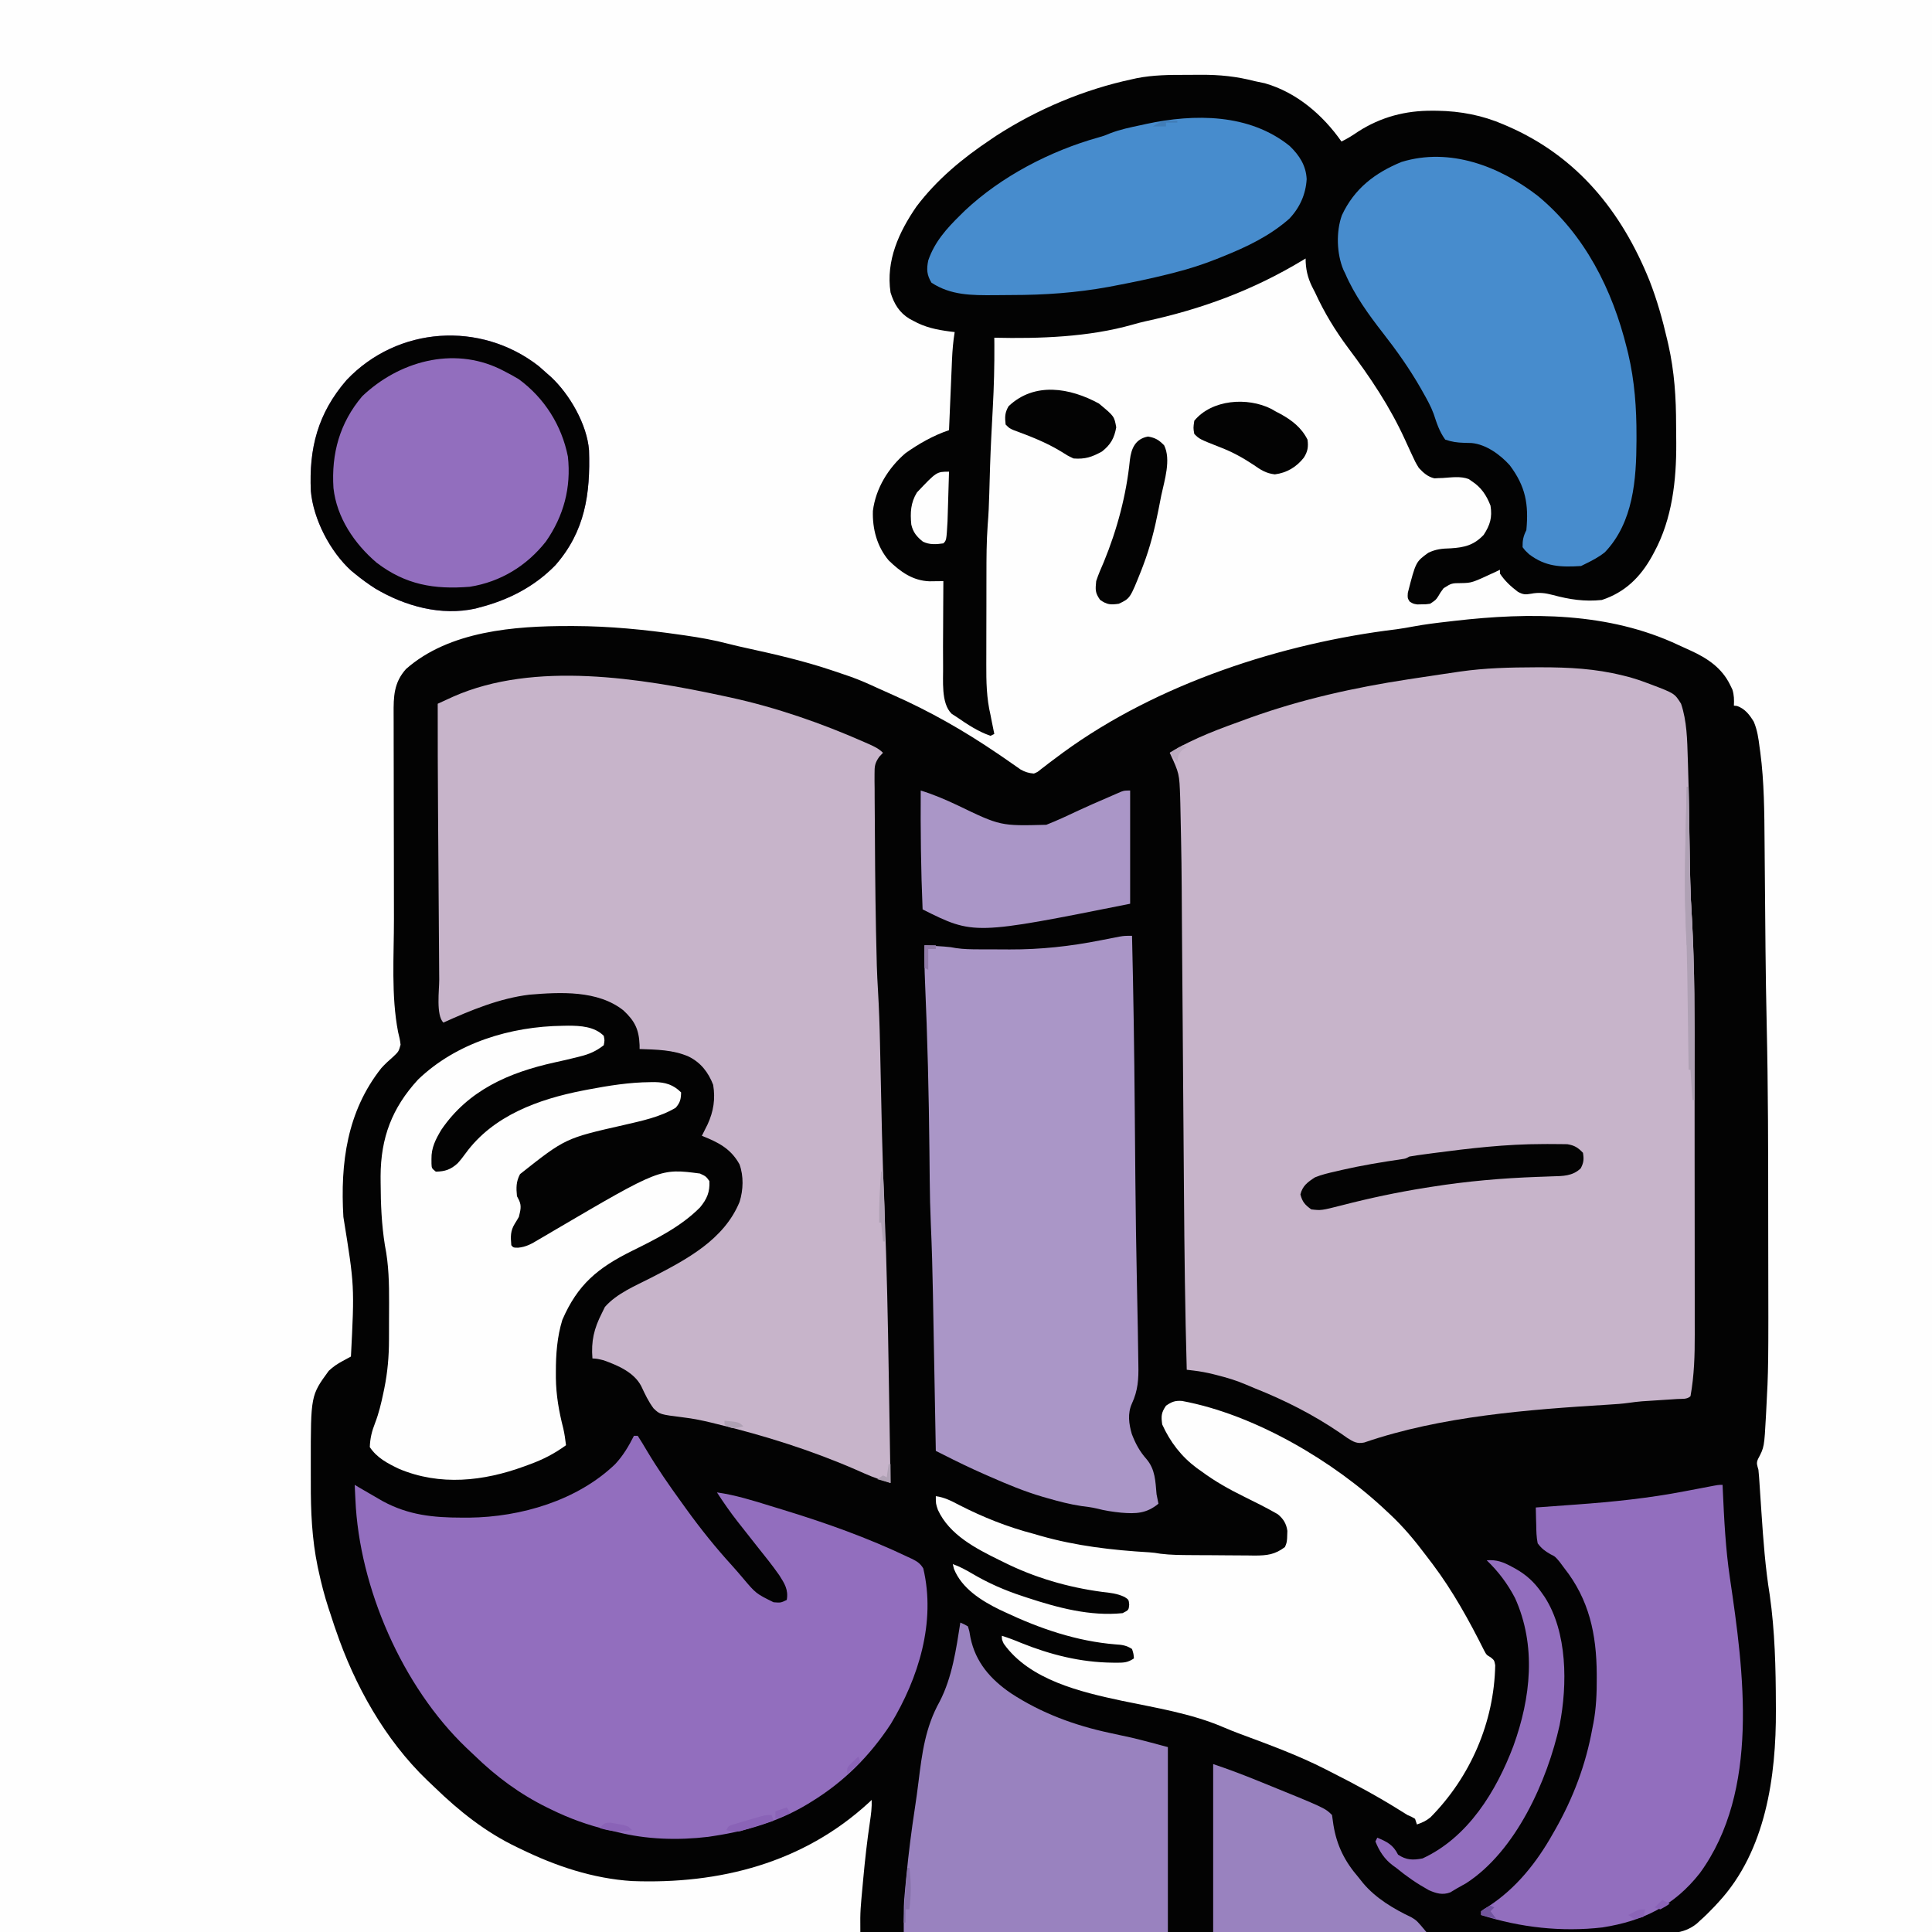
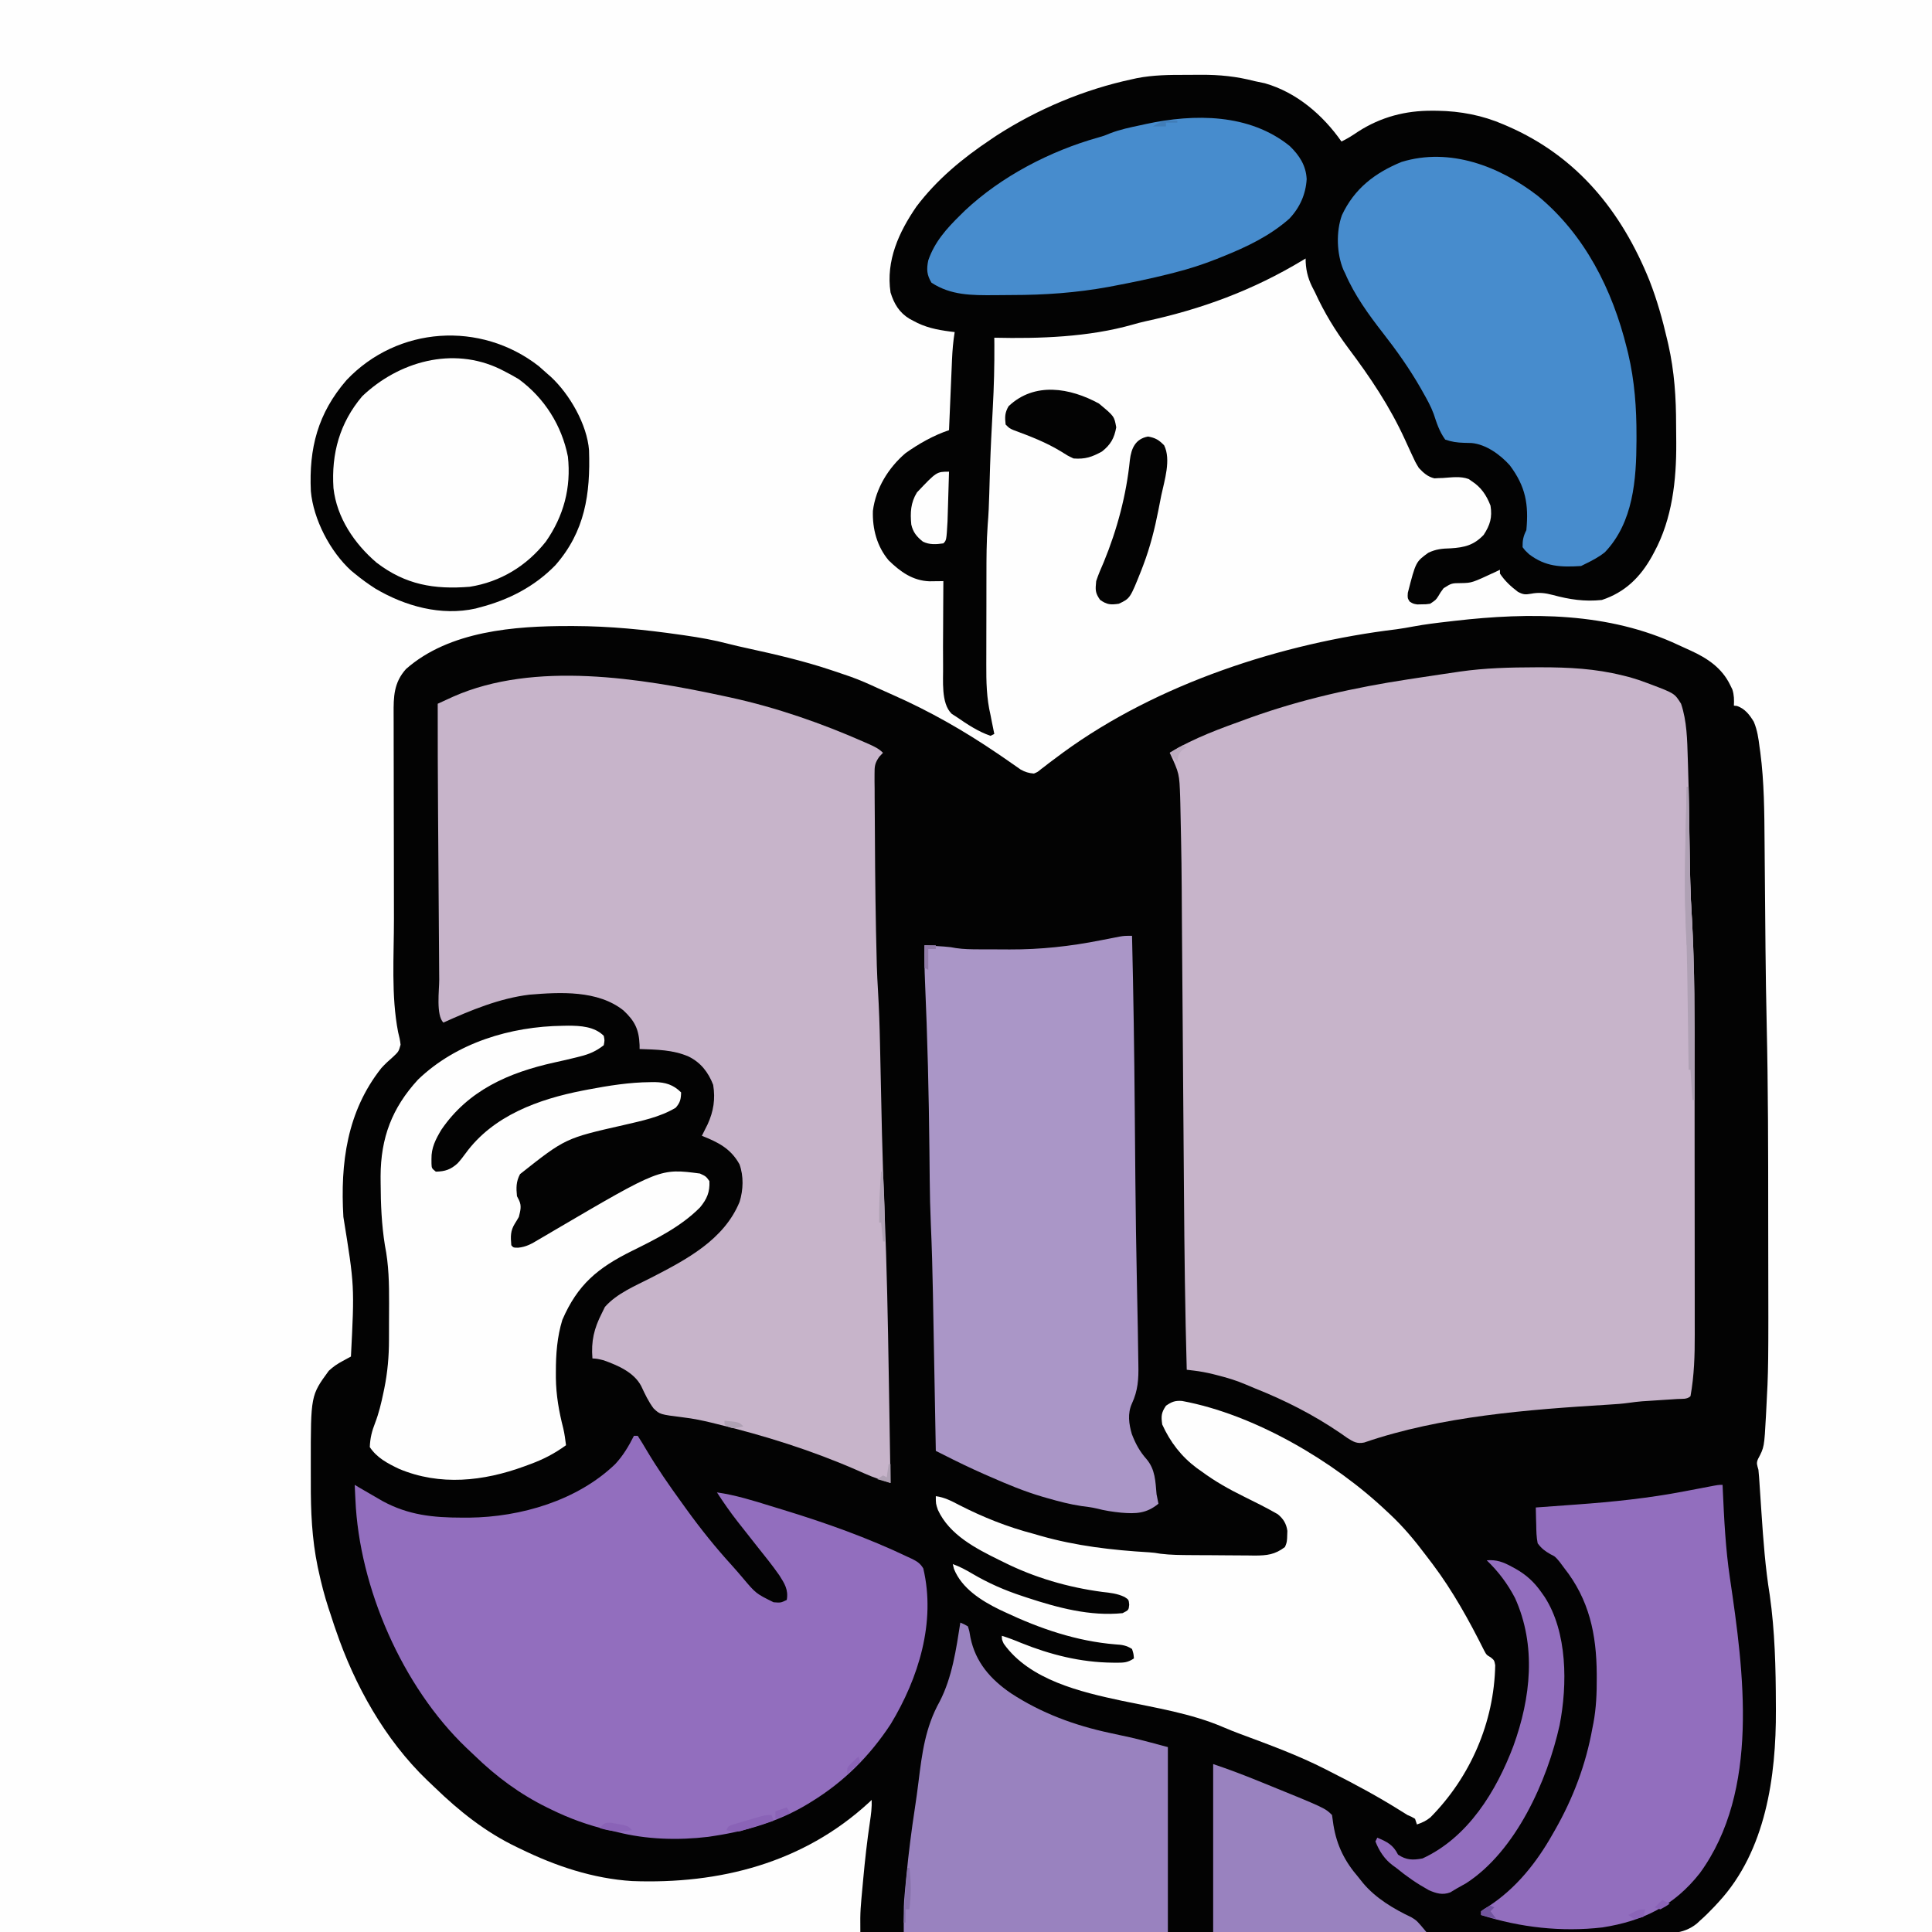
<svg xmlns="http://www.w3.org/2000/svg" version="1.1" width="1024" height="1024">
  <rect width="100%" height="100%" fill="#333333" stroke="none" />
  <path d="M0 0 C337.92 0 675.84 0 1024 0 C1024 337.92 1024 675.84 1024 1024 C686.08 1024 348.16 1024 0 1024 C0 686.08 0 348.16 0 0 Z " fill="#FEFEFE" transform="translate(0,0)" />
  <path d="M0 0 C2.149 1.012 4.31 1.987 6.479 2.955 C15.331 7.008 22.955 12.098 27.334 21.099 C27.726 21.903 28.118 22.708 28.522 23.537 C29.462 26.501 29.478 29.008 29.334 32.099 C30.17 32.192 30.17 32.192 31.022 32.287 C35.224 33.763 37.617 36.922 39.885 40.642 C41.767 45.131 42.359 49.417 42.959 54.224 C43.081 55.079 43.202 55.933 43.327 56.814 C45.408 72.624 45.479 88.697 45.595 104.619 C45.617 107.596 45.644 110.573 45.672 113.55 C45.721 118.855 45.765 124.16 45.808 129.465 C45.885 138.845 45.967 148.224 46.053 157.603 C46.067 159.181 46.067 159.181 46.082 160.79 C46.205 174.181 46.414 187.566 46.717 200.954 C47.479 234.631 47.522 268.302 47.52 301.986 C47.52 307.782 47.528 313.578 47.54 319.374 C47.671 383.309 47.671 383.309 46.448 406.205 C46.409 406.956 46.37 407.706 46.33 408.48 C45.423 425.142 45.423 425.142 42.147 431.349 C41.071 433.667 41.683 434.664 42.334 437.099 C42.486 438.437 42.603 439.779 42.692 441.123 C42.745 441.906 42.799 442.688 42.854 443.494 C42.908 444.336 42.962 445.177 43.018 446.044 C43.109 447.37 43.109 447.37 43.201 448.723 C43.458 452.487 43.708 456.252 43.957 460.017 C44.926 474.558 46 489.076 48.334 503.474 C51.084 522.764 51.535 542.147 51.584 561.599 C51.59 562.518 51.595 563.436 51.6 564.383 C51.757 599.594 46.223 639.121 21.334 666.099 C20.54 666.962 19.746 667.824 18.928 668.712 C16.455 671.289 14.031 673.755 11.334 676.099 C10.532 676.853 10.532 676.853 9.714 677.623 C2.204 683.714 -6.151 682.919 -15.3 682.821 C-17.106 682.823 -18.912 682.829 -20.719 682.836 C-25.67 682.85 -30.62 682.826 -35.571 682.796 C-40.914 682.77 -46.258 682.778 -51.601 682.783 C-60.855 682.786 -70.109 682.767 -79.363 682.734 C-92.742 682.685 -106.121 682.669 -119.501 682.662 C-141.208 682.648 -162.916 682.609 -184.624 682.552 C-205.709 682.497 -226.795 682.454 -247.881 682.429 C-249.181 682.427 -250.481 682.426 -251.82 682.424 C-258.342 682.416 -264.863 682.409 -271.385 682.401 C-325.478 682.339 -379.572 682.233 -433.666 682.099 C-433.672 680.512 -433.676 678.925 -433.68 677.338 C-433.684 676.012 -433.684 676.012 -433.688 674.659 C-433.659 671.313 -433.413 668.01 -433.115 664.677 C-433.056 664.018 -432.998 663.358 -432.937 662.679 C-432.748 660.568 -432.551 658.459 -432.353 656.349 C-432.287 655.627 -432.221 654.904 -432.152 654.16 C-431.216 643.964 -430.093 633.815 -428.58 623.686 C-428 619.784 -427.496 616.059 -427.666 612.099 C-428.153 612.561 -428.64 613.022 -429.142 613.498 C-463.983 645.551 -508.309 656.847 -554.666 655.099 C-575.335 653.793 -595.182 647.155 -613.666 638.099 C-614.377 637.76 -615.088 637.422 -615.82 637.073 C-632.284 629.184 -646.171 618.136 -659.238 605.479 C-660.581 604.18 -661.941 602.899 -663.302 601.619 C-685.673 580.09 -701.747 551.307 -711.666 522.099 C-711.957 521.266 -712.248 520.434 -712.548 519.576 C-713.286 517.426 -713.979 515.266 -714.666 513.099 C-714.971 512.188 -715.277 511.276 -715.591 510.337 C-717.687 503.89 -719.365 497.409 -720.791 490.787 C-720.949 490.066 -721.107 489.344 -721.271 488.602 C-724.372 473.661 -724.986 459.049 -724.926 443.836 C-724.916 440.604 -724.926 437.374 -724.939 434.142 C-724.966 397.716 -724.966 397.716 -715.416 384.662 C-712.95 382.364 -710.922 381.022 -707.994 379.439 C-707.183 378.998 -706.373 378.557 -705.538 378.103 C-704.92 377.772 -704.302 377.44 -703.666 377.099 C-701.751 339.677 -701.751 339.677 -707.666 303.099 C-709.34 274.532 -705.764 247.206 -687.548 224.212 C-685.559 221.979 -683.406 220.078 -681.166 218.099 C-678.362 215.422 -678.362 215.422 -677.349 211.81 C-677.602 209.481 -678.07 207.364 -678.666 205.099 C-682.414 185.714 -680.844 164.795 -680.866 145.103 C-680.869 142.583 -680.873 140.063 -680.877 137.543 C-680.891 129.631 -680.901 121.719 -680.904 113.806 C-680.909 104.718 -680.927 95.63 -680.955 86.541 C-680.977 79.472 -680.987 72.404 -680.988 65.335 C-680.99 61.129 -680.995 56.923 -681.013 52.718 C-681.03 48.776 -681.032 44.834 -681.023 40.893 C-681.022 39.451 -681.027 38.009 -681.037 36.567 C-681.096 27.302 -680.954 19.924 -674.478 12.697 C-651.547 -7.516 -616.843 -10.134 -587.853 -10.088 C-587.08 -10.087 -586.307 -10.087 -585.511 -10.086 C-566.418 -10.036 -547.86 -8.175 -528.978 -5.463 C-528.254 -5.36 -527.529 -5.257 -526.783 -5.151 C-518.983 -4.027 -511.326 -2.702 -503.698 -0.684 C-500.286 0.197 -496.858 0.961 -493.416 1.712 C-478.647 4.944 -464.028 8.323 -449.666 13.099 C-448.906 13.35 -448.146 13.602 -447.363 13.861 C-445.105 14.615 -442.853 15.384 -440.603 16.162 C-439.961 16.383 -439.318 16.604 -438.656 16.832 C-433.807 18.56 -429.156 20.647 -424.484 22.803 C-421.827 24.025 -419.159 25.212 -416.482 26.388 C-396.824 35.088 -378.872 45.314 -361.091 57.4 C-360.176 58.022 -359.26 58.644 -358.316 59.285 C-356.582 60.472 -354.855 61.669 -353.136 62.878 C-352.355 63.419 -351.575 63.96 -350.771 64.517 C-349.758 65.231 -349.758 65.231 -348.725 65.959 C-346.297 67.303 -344.435 67.883 -341.666 68.099 C-339.672 67.263 -339.672 67.263 -337.908 65.775 C-337.211 65.247 -336.513 64.719 -335.795 64.176 C-334.679 63.303 -334.679 63.303 -333.541 62.412 C-331.912 61.193 -330.28 59.978 -328.646 58.767 C-327.814 58.149 -326.981 57.531 -326.124 56.894 C-276.211 20.462 -210.241 -1.029 -149.458 -8.374 C-146.447 -8.792 -143.498 -9.296 -140.513 -9.862 C-134.342 -11.004 -128.15 -11.76 -121.916 -12.463 C-120.851 -12.589 -119.786 -12.715 -118.689 -12.844 C-78.651 -17.429 -37.032 -17.457 0 0 Z " fill="#030303" transform="translate(889.666,341.901)" />
  <path d="M0 0 C0.954 -0.003 1.908 -0.005 2.89 -0.008 C17.696 -0.012 31.82 0.695 46.25 4.312 C47.513 4.624 48.777 4.936 50.078 5.258 C53.21 6.141 56.21 7.155 59.25 8.312 C59.851 8.537 60.451 8.761 61.07 8.993 C73.81 13.821 73.81 13.821 77.25 19.312 C80.348 28.512 80.509 38.466 80.801 48.078 C80.841 49.296 80.881 50.513 80.922 51.768 C81.388 66.58 81.594 81.397 81.802 96.215 C81.975 108.229 82.175 120.2 82.967 132.19 C84.581 159.555 84.414 187.016 84.417 214.417 C84.418 217.644 84.42 220.872 84.423 224.1 C84.432 235.407 84.436 246.714 84.435 258.021 C84.435 268.494 84.445 278.968 84.461 289.442 C84.474 298.512 84.479 307.582 84.479 316.652 C84.479 322.037 84.481 327.421 84.492 332.806 C84.502 337.854 84.502 342.903 84.495 347.951 C84.493 349.789 84.496 351.627 84.502 353.465 C84.536 364.527 84.225 375.395 82.25 386.312 C80.452 388.111 77.71 387.656 75.273 387.812 C74.045 387.895 72.816 387.977 71.551 388.062 C70.255 388.145 68.96 388.227 67.625 388.312 C65.091 388.477 62.557 388.643 60.023 388.812 C58.893 388.885 57.763 388.957 56.599 389.031 C54.318 389.223 52.043 389.487 49.777 389.814 C46.189 390.321 42.657 390.581 39.039 390.785 C-3.584 393.41 -50.01 396.883 -90.649 410.866 C-94.468 411.678 -96.487 410.481 -99.719 408.414 C-100.897 407.591 -102.074 406.765 -103.25 405.938 C-117.558 396.175 -132.718 388.464 -148.804 382.092 C-150.413 381.447 -152.008 380.766 -153.598 380.074 C-158.575 377.922 -163.63 376.459 -168.875 375.125 C-169.533 374.958 -170.19 374.79 -170.868 374.618 C-174.233 373.802 -177.556 373.171 -180.996 372.76 C-182.854 372.539 -182.854 372.539 -184.75 372.312 C-185.634 340.991 -186.001 309.676 -186.222 278.344 C-186.265 272.463 -186.311 266.582 -186.357 260.701 C-186.449 249.058 -186.538 237.414 -186.625 225.771 C-186.63 225.081 -186.635 224.392 -186.641 223.682 C-186.693 216.681 -186.745 209.681 -186.797 202.681 C-186.823 199.174 -186.849 195.667 -186.875 192.159 C-186.88 191.467 -186.885 190.775 -186.891 190.061 C-186.977 178.431 -187.067 166.8 -187.159 155.17 C-187.209 148.689 -187.259 142.208 -187.304 135.727 C-187.485 103.889 -187.485 103.889 -188.156 72.058 C-188.185 70.965 -188.214 69.871 -188.244 68.745 C-188.678 56.355 -188.678 56.355 -193.75 45.312 C-181.057 37.427 -166.733 32.388 -152.75 27.312 C-152.091 27.073 -151.431 26.833 -150.752 26.586 C-123.807 16.925 -95.629 10.675 -67.375 6.375 C-66.249 6.203 -65.123 6.031 -63.962 5.854 C-60.559 5.337 -57.155 4.824 -53.75 4.312 C-52.743 4.161 -51.736 4.01 -50.699 3.854 C-47.925 3.439 -45.15 3.03 -42.375 2.625 C-41.575 2.506 -40.776 2.387 -39.952 2.264 C-26.654 0.351 -13.413 0.035 0 0 Z " fill="#C7B4CA" transform="translate(813.75,353.688)" />
  <path d="M0 0 C2.565 0.003 5.129 -0.02 7.693 -0.046 C17.654 -0.083 26.525 0.794 36.201 3.316 C37.992 3.693 39.784 4.069 41.576 4.441 C58.405 9.249 72.311 21.211 82.201 35.316 C85.4 33.816 88.217 31.984 91.139 30.003 C103.17 22.303 116.142 18.912 130.326 19.003 C131.688 19.009 131.688 19.009 133.078 19.016 C145.301 19.218 156.947 21.427 168.201 26.316 C168.891 26.612 169.58 26.909 170.291 27.214 C207.037 43.201 230.599 72.203 245.451 109.003 C249.447 119.223 252.349 129.577 254.826 140.253 C255.033 141.134 255.239 142.015 255.451 142.923 C258.685 157.28 259.574 171.052 259.572 185.726 C259.576 188.848 259.613 191.969 259.65 195.091 C259.761 214.814 257.527 235.259 248.014 252.878 C247.42 253.98 247.42 253.98 246.814 255.104 C240.644 266.228 232.515 274.26 220.201 278.316 C211.031 279.287 202.993 278.042 194.206 275.662 C190.067 274.588 186.898 274.196 182.701 275.003 C179.6 275.544 178.531 275.492 175.705 273.98 C171.974 271.15 168.794 268.242 166.201 264.316 C166.201 263.656 166.201 262.996 166.201 262.316 C165.488 262.653 164.775 262.991 164.041 263.339 C151.359 269.245 151.359 269.245 145.764 269.37 C140.568 269.408 140.568 269.408 136.334 272.085 C134.749 274.212 134.749 274.212 133.455 276.406 C132.201 278.316 132.201 278.316 129.201 280.316 C127.045 280.616 127.045 280.616 124.701 280.628 C123.928 280.645 123.154 280.662 122.357 280.679 C120.201 280.316 120.201 280.316 118.357 279.171 C117.201 277.316 117.201 277.316 117.373 274.538 C121.596 258.104 121.596 258.104 128.201 253.316 C132.208 251.358 135.582 251.068 140.014 250.941 C147.446 250.489 152.4 249.264 157.576 243.816 C161.001 238.547 162.186 234.604 161.201 228.316 C159.071 222.805 156.236 218.543 151.201 215.316 C150.41 214.767 150.41 214.767 149.604 214.206 C145.254 212.594 140.505 213.363 135.932 213.657 C135.157 213.683 134.382 213.708 133.584 213.734 C132.538 213.792 132.538 213.792 131.471 213.852 C127.943 213.019 125.605 210.914 123.201 208.316 C121.286 205.125 121.286 205.125 119.65 201.538 C119.347 200.891 119.044 200.243 118.732 199.575 C117.77 197.516 116.828 195.448 115.889 193.378 C107.877 175.826 97.542 160.405 85.959 144.995 C78.875 135.498 73.143 126.075 68.201 115.316 C67.661 114.261 67.121 113.207 66.564 112.12 C64.221 107.3 63.201 102.709 63.201 97.316 C62.73 97.602 62.26 97.888 61.774 98.183 C35.305 114.157 8.011 124.237 -22.186 130.723 C-24.322 131.207 -26.436 131.786 -28.541 132.39 C-51.775 138.992 -77.816 139.863 -101.799 139.316 C-101.783 141.138 -101.783 141.138 -101.766 142.996 C-101.697 154.2 -101.98 165.335 -102.596 176.521 C-102.84 180.953 -103.066 185.386 -103.291 189.82 C-103.336 190.706 -103.381 191.592 -103.428 192.506 C-103.913 202.263 -104.211 212.024 -104.457 221.789 C-104.606 227.4 -104.832 232.973 -105.304 238.566 C-105.951 247.455 -105.963 256.325 -105.967 265.234 C-105.97 267.026 -105.973 268.818 -105.977 270.61 C-105.983 274.341 -105.985 278.071 -105.984 281.802 C-105.984 286.556 -105.998 291.309 -106.015 296.063 C-106.026 299.755 -106.028 303.447 -106.028 307.138 C-106.029 308.89 -106.033 310.642 -106.041 312.394 C-106.078 321.592 -105.932 330.311 -103.799 339.316 C-103.59 340.392 -103.381 341.468 -103.166 342.577 C-103.004 343.378 -102.841 344.178 -102.674 345.003 C-102.422 346.246 -102.422 346.246 -102.166 347.515 C-102.045 348.109 -101.924 348.703 -101.799 349.316 C-102.459 349.646 -103.119 349.976 -103.799 350.316 C-110.377 348.076 -116.095 344.228 -121.799 340.316 C-122.652 339.764 -123.504 339.213 -124.383 338.645 C-130.165 333.07 -128.803 320.816 -128.944 313.147 C-129.017 306.349 -128.974 299.552 -128.924 292.753 C-128.914 290.374 -128.905 287.994 -128.896 285.615 C-128.875 279.848 -128.841 274.082 -128.799 268.316 C-129.803 268.333 -129.803 268.333 -130.828 268.351 C-132.159 268.364 -132.159 268.364 -133.518 268.378 C-134.393 268.39 -135.269 268.401 -136.172 268.413 C-145.077 268.082 -151.568 263.372 -157.799 257.316 C-163.981 249.953 -166.454 240.606 -166.146 231.105 C-164.658 219.163 -157.943 208.292 -148.932 200.562 C-141.975 195.574 -133.943 191.03 -125.799 188.316 C-125.776 187.767 -125.753 187.219 -125.73 186.654 C-125.49 180.927 -125.246 175.201 -124.999 169.474 C-124.908 167.339 -124.818 165.205 -124.729 163.07 C-124.6 159.994 -124.468 156.919 -124.334 153.843 C-124.295 152.895 -124.257 151.947 -124.217 150.97 C-123.997 146.02 -123.602 141.206 -122.799 136.316 C-124.05 136.169 -124.05 136.169 -125.326 136.019 C-132.439 135.074 -138.515 133.827 -144.799 130.316 C-145.436 129.979 -146.072 129.643 -146.729 129.296 C-152.18 125.985 -154.933 121.344 -156.799 115.316 C-159.327 98.419 -152.333 83.243 -143.029 69.749 C-132.206 55.436 -118.629 44.218 -103.799 34.316 C-102.724 33.59 -101.649 32.864 -100.541 32.116 C-78.787 18.115 -54.101 7.721 -28.799 2.316 C-27.959 2.129 -27.119 1.943 -26.254 1.751 C-17.522 0.041 -8.864 -0.023 0 0 Z " fill="#030303" transform="translate(628.799,39.684)" />
  <path d="M0 0 C1.022 0.219 2.043 0.439 3.096 0.665 C27.637 6.025 51.402 14.3 74.375 24.438 C75.124 24.767 75.873 25.097 76.645 25.437 C79.495 26.725 81.77 27.77 84 30 C83.35 30.695 82.699 31.391 82.029 32.108 C79.634 35.521 79.508 37.157 79.53 41.279 C79.527 42.537 79.524 43.794 79.521 45.09 C79.538 46.466 79.556 47.842 79.574 49.219 C79.579 50.659 79.582 52.099 79.583 53.54 C79.592 57.396 79.626 61.251 79.665 65.107 C79.695 68.299 79.71 71.49 79.725 74.682 C79.83 96.743 80.092 118.806 80.684 140.859 C80.709 141.863 80.709 141.863 80.734 142.887 C80.864 147.306 81.096 151.715 81.356 156.128 C81.898 165.375 82.226 174.61 82.415 183.87 C82.467 186.415 82.523 188.959 82.581 191.504 C82.742 198.728 82.897 205.953 83.05 213.177 C83.163 218.511 83.281 223.846 83.402 229.18 C83.433 230.541 83.433 230.541 83.465 231.93 C83.789 245.89 84.289 259.837 84.863 273.788 C86.043 302.504 86.612 331.218 87.064 359.953 C87.168 366.426 87.278 372.898 87.387 379.371 C87.597 391.914 87.801 404.457 88 417 C86.553 416.522 85.107 416.043 83.661 415.564 C82.855 415.297 82.05 415.031 81.22 414.756 C78.882 413.96 76.625 413.063 74.371 412.055 C73.577 411.705 72.782 411.354 71.964 410.994 C71.13 410.624 70.296 410.255 69.438 409.875 C45.575 399.529 21.437 391.966 -3.812 385.812 C-4.845 385.557 -5.877 385.301 -6.941 385.038 C-11.854 383.855 -16.679 382.856 -21.699 382.266 C-34.236 380.687 -34.236 380.687 -37.592 377.478 C-40.323 373.839 -42.195 369.825 -44.108 365.717 C-47.96 358.299 -56.538 354.714 -64 352 C-67.438 351.155 -67.438 351.155 -70 351 C-70.734 341.804 -69.176 335.194 -65 327 C-64.196 325.36 -64.196 325.36 -63.375 323.688 C-56.935 316.401 -47.197 312.507 -38.688 308.125 C-20.25 298.626 -0.262 288.168 8 268 C9.974 261.678 10.216 254.328 7.941 248.102 C3.298 239.721 -3.391 236.408 -12 233 C-11.714 232.432 -11.428 231.863 -11.133 231.277 C-10.759 230.526 -10.385 229.774 -10 229 C-9.647 228.3 -9.294 227.6 -8.93 226.879 C-5.785 219.973 -4.791 213.533 -6 206 C-8.549 199.37 -12.583 194.151 -19 191 C-27.27 187.364 -36.115 187.32 -45 187 C-45.004 185.948 -45.004 185.948 -45.008 184.875 C-45.346 176.58 -47.55 172.15 -53.566 166.539 C-67.156 155.733 -87.124 156.849 -103.438 158.202 C-119.251 160.125 -134.59 166.467 -149 173 C-152.988 169.012 -151.179 155.608 -151.205 150.29 C-151.215 149.044 -151.225 147.799 -151.235 146.516 C-151.261 143.118 -151.283 139.72 -151.303 136.322 C-151.325 132.731 -151.353 129.14 -151.379 125.55 C-151.424 119.502 -151.464 113.455 -151.503 107.408 C-151.556 98.977 -151.616 90.547 -151.677 82.116 C-151.72 76.189 -151.761 70.261 -151.802 64.333 C-151.811 62.921 -151.821 61.508 -151.831 60.096 C-151.961 41.397 -152.027 22.699 -152 4 C-150.251 3.196 -148.501 2.393 -146.751 1.592 C-145.777 1.145 -144.803 0.698 -143.799 0.238 C-100.702 -18.824 -44.288 -9.54 0 0 Z " fill="#C7B4CA" transform="translate(384,369)" />
  <path d="M0 0 C0.66 0 1.32 0 2 0 C3.708 2.617 5.304 5.24 6.875 7.938 C12.465 17.308 18.592 26.176 25 35 C25.962 36.337 26.925 37.674 27.887 39.012 C35.365 49.358 43.266 59.223 51.879 68.656 C53.818 70.799 55.693 72.983 57.562 75.188 C64.644 83.598 64.644 83.598 74.008 88.23 C77.813 88.528 77.813 88.528 81 87 C81.969 81.601 79.816 78.267 77.012 73.875 C73.429 68.755 69.529 63.897 65.62 59.026 C62.615 55.268 59.65 51.479 56.688 47.688 C56.113 46.959 55.539 46.231 54.947 45.48 C51.038 40.48 47.45 35.327 44 30 C53.823 31.411 63.108 34.301 72.558 37.242 C74.715 37.912 76.876 38.57 79.039 39.223 C101.615 46.117 123.934 54.06 145.25 64.25 C145.912 64.555 146.574 64.86 147.256 65.174 C150.028 66.549 151.767 67.606 153.359 70.297 C160.111 98.784 150.842 128.448 136.074 152.848 C124.932 169.781 111.307 183.401 94 194 C93.396 194.374 92.792 194.747 92.17 195.132 C77.278 204.163 60.153 209.38 43 212 C41.821 212.183 40.641 212.366 39.426 212.555 C23.49 214.466 6.542 214.002 -9 210 C-10.54 209.643 -12.08 209.287 -13.621 208.934 C-24.314 206.392 -34.146 202.849 -44 198 C-44.634 197.692 -45.268 197.384 -45.921 197.066 C-60.474 189.912 -72.863 180.742 -84.481 169.467 C-85.917 168.08 -87.376 166.717 -88.836 165.355 C-122.714 132.982 -145.616 80.471 -147.625 33.812 C-147.664 33.051 -147.702 32.29 -147.742 31.506 C-147.835 29.671 -147.918 27.835 -148 26 C-147.273 26.436 -146.546 26.871 -145.797 27.32 C-142.548 29.244 -139.279 31.129 -136 33 C-135.053 33.548 -134.105 34.096 -133.129 34.66 C-119.54 42.029 -106.473 43.363 -91.25 43.375 C-89.948 43.377 -88.645 43.379 -87.303 43.38 C-59.928 43.064 -30.003 34.335 -9.895 14.973 C-5.712 10.469 -2.751 5.476 0 0 Z " fill="#926EBE" transform="translate(336,761)" />
  <path d="M0 0 C0.741 30.799 1.2 61.592 1.446 92.398 C1.538 103.896 1.64 115.393 1.746 126.891 C1.761 128.565 1.761 128.565 1.777 130.274 C1.94 147.811 2.191 165.342 2.562 182.875 C2.695 189.395 2.824 195.915 2.95 202.435 C2.984 204.175 3.019 205.915 3.054 207.655 C3.156 212.738 3.238 217.821 3.286 222.905 C3.303 224.383 3.327 225.861 3.359 227.339 C3.521 234.97 3.144 240.991 -0.081 247.959 C-2.44 253.198 -1.674 258.674 -0.117 264.047 C1.853 269.189 4.037 273.251 7.688 277.375 C12.334 282.878 12.38 289.066 13 296 C13.308 297.671 13.632 299.341 14 301 C7.649 306.229 2.051 306.401 -5.768 305.748 C-10.194 305.3 -14.506 304.653 -18.812 303.52 C-21.445 302.894 -24.066 302.589 -26.75 302.25 C-32.922 301.339 -38.819 299.78 -44.812 298.062 C-45.696 297.81 -46.579 297.557 -47.489 297.296 C-57.086 294.48 -66.104 290.721 -75.25 286.688 C-76.306 286.227 -77.361 285.766 -78.449 285.291 C-85.75 282.079 -92.894 278.62 -100 275 C-101.333 274.333 -102.666 273.666 -104 273 C-104.023 271.738 -104.046 270.476 -104.069 269.175 C-104.287 257.174 -104.507 245.173 -104.73 233.173 C-104.845 227.006 -104.959 220.838 -105.07 214.671 C-105.178 208.7 -105.288 202.728 -105.401 196.756 C-105.443 194.498 -105.484 192.241 -105.524 189.983 C-105.747 177.455 -106.097 164.946 -106.653 152.429 C-106.987 144.741 -107.17 137.066 -107.23 129.372 C-107.247 127.211 -107.269 125.049 -107.293 122.888 C-107.326 119.787 -107.358 116.685 -107.389 113.584 C-107.689 83.824 -108.423 54.125 -109.719 24.39 C-109.99 17.921 -110.117 11.474 -110 5 C-107.791 5.142 -105.583 5.289 -103.375 5.438 C-102.145 5.519 -100.915 5.6 -99.648 5.684 C-96 6 -96 6 -93.33 6.509 C-89.221 7.115 -85.225 7.162 -81.078 7.168 C-80.219 7.171 -79.36 7.175 -78.476 7.178 C-76.657 7.183 -74.838 7.185 -73.019 7.185 C-70.3 7.187 -67.582 7.206 -64.863 7.225 C-48.435 7.28 -32.743 5.569 -16.625 2.375 C-14.305 1.921 -11.985 1.471 -9.664 1.023 C-8.668 0.827 -7.673 0.63 -6.647 0.427 C-4 0 -4 0 0 0 Z " fill="#AA96C7" transform="translate(600,496)" />
  <path d="M0 0 C38.455 7.124 80.583 31.999 108.488 58.461 C108.986 58.923 109.483 59.385 109.996 59.86 C117.176 66.553 123.305 73.873 129.174 81.707 C130.408 83.353 131.658 84.988 132.91 86.621 C143.489 100.7 152.202 116.434 160.059 132.168 C161.346 134.576 161.346 134.576 163.641 135.926 C165.488 137.461 165.488 137.461 165.984 140.07 C165.42 170.329 152.819 199.294 131.629 220.719 C129.343 222.579 127.267 223.519 124.488 224.461 C124.158 223.471 123.828 222.481 123.488 221.461 C121.628 220.357 121.628 220.357 119.488 219.461 C118.305 218.75 117.132 218.023 115.969 217.281 C103.819 209.638 91.303 202.919 78.488 196.461 C77.72 196.067 76.952 195.673 76.161 195.267 C61.606 187.825 46.284 182.235 30.98 176.553 C27.867 175.391 24.789 174.178 21.74 172.858 C4.936 165.639 -14.122 162.602 -31.949 158.898 C-53.684 154.251 -80.795 147.938 -94.512 128.648 C-95.512 126.461 -95.512 126.461 -95.512 124.461 C-92.054 125.553 -88.719 126.793 -85.387 128.211 C-69.725 134.514 -53.792 138.54 -36.887 138.711 C-36.103 138.72 -35.32 138.73 -34.513 138.74 C-30.659 138.717 -28.79 138.646 -25.512 136.461 C-25.7 134.016 -25.7 134.016 -26.512 131.461 C-29.413 129.576 -31.85 129.198 -35.262 129.023 C-55.891 127.343 -75.307 120.691 -93.949 111.898 C-94.877 111.464 -95.806 111.03 -96.762 110.582 C-106.37 105.882 -116.764 99.331 -120.887 89.023 C-121.093 88.178 -121.299 87.332 -121.512 86.461 C-117.828 87.785 -114.562 89.54 -111.198 91.532 C-102.603 96.601 -93.979 100.357 -84.512 103.461 C-83.733 103.72 -82.954 103.979 -82.151 104.246 C-65.937 109.576 -48.745 114.223 -31.512 112.461 C-28.287 110.82 -28.287 110.82 -28.012 108.023 C-28.252 105.317 -28.252 105.317 -30.496 103.879 C-34.405 102.041 -38.002 101.688 -42.262 101.211 C-60.388 98.811 -78.152 93.649 -94.512 85.461 C-95.223 85.113 -95.934 84.765 -96.667 84.406 C-109.178 78.243 -123.253 71.059 -129.387 57.773 C-130.512 54.461 -130.512 54.461 -130.512 50.461 C-125.945 51.071 -122.281 52.965 -118.262 55.086 C-105.422 61.662 -92.487 66.812 -78.512 70.461 C-77.392 70.787 -76.271 71.113 -75.117 71.449 C-56.174 76.859 -36.948 79.078 -17.328 80.227 C-14.512 80.461 -14.512 80.461 -11.443 80.971 C-5.974 81.653 -0.55 81.664 4.957 81.699 C6.151 81.707 7.346 81.715 8.576 81.724 C11.094 81.737 13.612 81.748 16.13 81.756 C18.702 81.768 21.274 81.788 23.846 81.818 C27.571 81.86 31.295 81.876 35.02 81.887 C36.165 81.904 37.309 81.922 38.489 81.94 C45.034 81.922 49.201 81.448 54.488 77.461 C55.638 75.162 55.687 73.706 55.738 71.148 C55.777 70.01 55.777 70.01 55.816 68.848 C55.294 65.048 53.676 62.429 50.711 60.012 C44.793 56.619 38.733 53.593 32.613 50.586 C24.778 46.727 17.534 42.655 10.488 37.461 C9.609 36.838 8.73 36.216 7.824 35.574 C-0.381 29.464 -6.287 21.781 -10.512 12.461 C-11.13 8.053 -11.034 6.228 -8.512 2.523 C-5.46 0.425 -3.694 -0.284 0 0 Z " fill="#FEFEFE" transform="translate(626.512,742.539)" />
  <path d="M0 0 C0.919 -0.018 1.839 -0.036 2.786 -0.054 C9.411 -0.046 16.778 0.403 21.688 5.312 C22.188 7.688 22.188 7.688 21.688 10.312 C17.668 13.445 14.044 15.036 9.125 16.25 C8.49 16.412 7.855 16.574 7.201 16.741 C3.35 17.711 -0.519 18.583 -4.398 19.43 C-28.53 24.768 -50.027 34.07 -64.367 55.066 C-67.397 60.122 -69.746 64.644 -69.625 70.625 C-69.619 71.888 -69.619 71.888 -69.613 73.176 C-69.501 75.525 -69.501 75.525 -67.312 77.312 C-62.441 77.219 -59.38 76.207 -55.766 72.887 C-54.201 71.192 -52.855 69.428 -51.5 67.562 C-36.941 47.6 -12.836 38.882 10.688 34.312 C11.616 34.132 12.544 33.952 13.5 33.766 C24.406 31.709 35.256 29.959 46.375 29.875 C47.134 29.865 47.893 29.855 48.675 29.845 C54.389 29.936 58.615 31.24 62.688 35.312 C62.61 38.887 62.197 40.736 59.812 43.438 C51.411 48.478 41.63 50.417 32.188 52.625 C1.319 59.63 1.319 59.63 -22.688 78.625 C-24.794 82.646 -24.754 85.826 -24.312 90.312 C-23.962 90.993 -23.611 91.674 -23.25 92.375 C-21.707 95.563 -22.512 97.939 -23.312 101.312 C-23.964 102.479 -24.653 103.625 -25.375 104.75 C-27.845 108.697 -27.708 111.726 -27.312 116.312 C-26.238 117.593 -26.238 117.593 -23.711 117.621 C-19.45 117.234 -16.518 115.544 -12.938 113.375 C-11.504 112.54 -10.07 111.706 -8.637 110.871 C-7.195 110.019 -5.754 109.166 -4.312 108.312 C51.586 75.537 51.586 75.537 72.688 78.312 C75.875 79.812 75.875 79.812 77.688 82.312 C77.978 88.125 76.402 91.783 72.738 96.242 C62.585 106.492 49.415 113.012 36.628 119.33 C18.561 128.299 7.847 137.092 -0.27 155.902 C-3.017 164.885 -3.7 174.025 -3.688 183.375 C-3.688 184.451 -3.689 185.527 -3.689 186.636 C-3.564 195.885 -2.064 204.429 0.23 213.356 C0.924 216.322 1.311 219.292 1.688 222.312 C-4.475 226.79 -10.536 229.914 -17.688 232.5 C-18.611 232.842 -19.534 233.183 -20.485 233.535 C-42.117 241.438 -65.089 243.962 -86.793 234.852 C-92.891 231.925 -98.483 229.056 -102.312 223.312 C-102.144 218.602 -101.22 214.871 -99.5 210.5 C-97.502 205.293 -96.26 200.07 -95.125 194.625 C-94.958 193.829 -94.792 193.033 -94.62 192.214 C-92.874 183.579 -92.155 175.287 -92.145 166.488 C-92.14 164.953 -92.14 164.953 -92.134 163.387 C-92.129 161.23 -92.127 159.073 -92.127 156.915 C-92.125 153.652 -92.107 150.39 -92.088 147.127 C-92.06 136.633 -92.235 126.627 -94.312 116.312 C-96.065 105.364 -96.516 94.515 -96.562 83.438 C-96.576 81.62 -96.576 81.62 -96.59 79.766 C-96.52 59.321 -90.532 43.523 -76.746 28.52 C-56.396 8.958 -27.651 0.343 0 0 Z " fill="#FEFEFE" transform="translate(298.312,543.688)" />
  <path d="M0 0 C24.954 20.624 39.525 49.653 47.188 80.688 C47.434 81.684 47.681 82.68 47.935 83.707 C51.333 98.211 52.354 112.537 52.312 127.375 C52.311 128.183 52.31 128.99 52.309 129.822 C52.226 150.383 50.637 173.062 35.582 188.863 C32.325 191.486 28.688 193.372 24.938 195.188 C24.278 195.518 23.618 195.847 22.938 196.188 C12.205 196.87 4.084 196.596 -4.625 189.938 C-6.625 188.098 -6.625 188.098 -8.062 186.188 C-8.123 182.521 -7.683 180.429 -6.062 177.188 C-4.769 163.491 -6.426 154.026 -14.887 142.758 C-19.907 137.179 -27.395 131.721 -35.053 131 C-36.454 130.958 -37.856 130.92 -39.257 130.884 C-42.883 130.761 -45.585 130.384 -49.062 129.188 C-52.168 124.941 -53.568 120.464 -55.208 115.508 C-56.677 111.52 -58.723 107.879 -60.812 104.188 C-61.235 103.437 -61.657 102.687 -62.091 101.913 C-67.992 91.61 -74.822 81.973 -82.125 72.625 C-89.747 62.843 -97.129 52.62 -102.062 41.188 C-102.38 40.535 -102.697 39.883 -103.023 39.211 C-106.613 30.683 -106.976 18.925 -103.809 10.227 C-97.221 -3.866 -86.345 -12.169 -72.234 -17.977 C-46.564 -25.824 -20.285 -15.679 0 0 Z " fill="#478CCD" transform="translate(815.062,103.812)" />
  <path d="M0 0 C0.059 1.363 0.059 1.363 0.12 2.753 C0.829 18.323 1.577 33.818 3.875 49.25 C11.27 99.233 19.843 162.058 -12.059 205.824 C-25.711 223.168 -42.121 231.194 -63.684 234.578 C-85.405 237.073 -107.239 234.607 -128 228 C-128 227.34 -128 226.68 -128 226 C-126.383 224.809 -126.383 224.809 -124.125 223.438 C-109.398 213.865 -98.534 200.163 -90 185 C-89.642 184.377 -89.284 183.753 -88.915 183.111 C-79.198 166.104 -72.464 148.283 -69 129 C-68.824 128.116 -68.648 127.232 -68.467 126.322 C-66.963 118.291 -66.651 110.471 -66.688 102.312 C-66.69 101.654 -66.692 100.996 -66.695 100.318 C-66.818 79.167 -70.653 60.878 -84 44 C-84.784 42.948 -85.567 41.896 -86.375 40.812 C-88.733 37.993 -88.733 37.993 -91.273 36.75 C-94.25 35.023 -95.909 33.774 -98 31 C-98.663 27.75 -98.72 24.54 -98.766 21.23 C-98.794 20.344 -98.823 19.457 -98.852 18.543 C-98.92 16.362 -98.968 14.182 -99 12 C-97.332 11.879 -97.332 11.879 -95.63 11.756 C-91.404 11.45 -87.179 11.14 -82.954 10.828 C-81.144 10.695 -79.333 10.563 -77.523 10.433 C-58.092 9.028 -39.077 7.07 -19.938 3.375 C-17.376 2.887 -14.813 2.401 -12.251 1.917 C-10.678 1.62 -9.105 1.319 -7.533 1.016 C-2.219 0 -2.219 0 0 0 Z " fill="#926EBE" transform="translate(913,787)" />
-   <path d="M0 0 C1.497 1.292 2.978 2.603 4.438 3.938 C5.069 4.489 5.701 5.041 6.352 5.609 C16.35 14.859 25.6 30.911 26.64 44.609 C27.398 67.751 24.517 87.63 8.766 105.551 C-2.392 116.989 -16.176 124.008 -31.562 127.938 C-32.186 128.113 -32.809 128.288 -33.451 128.468 C-51.799 132.547 -70.823 127.244 -86.562 117.938 C-90.418 115.471 -94.032 112.849 -97.562 109.938 C-98.193 109.421 -98.823 108.904 -99.473 108.371 C-110.592 98.264 -119.453 81.224 -120.8 66.307 C-121.87 43.565 -117.154 25.06 -101.918 7.426 C-74.845 -21.173 -30.873 -24.054 0 0 Z " fill="#926EBE" transform="translate(285.562,194.062)" />
  <path d="M0 0 C1.948 0.832 1.948 0.832 4 2 C4.836 4.688 4.836 4.688 5.375 8 C8.068 21.007 15.938 30.014 26.764 37.425 C42.888 47.994 60.481 54.489 79.25 58.5 C81.234 58.928 83.217 59.359 85.199 59.794 C87.007 60.189 88.816 60.578 90.626 60.967 C97.12 62.501 103.553 64.281 110 66 C110 98.34 110 130.68 110 164 C63.8 164 17.6 164 -30 164 C-30 149.345 -30 149.345 -29.484 143.715 C-29.37 142.458 -29.255 141.2 -29.137 139.905 C-29.009 138.596 -28.882 137.286 -28.75 135.938 C-28.684 135.246 -28.618 134.555 -28.549 133.842 C-27.403 121.943 -25.895 110.119 -24.086 98.301 C-23.386 93.719 -22.755 89.137 -22.19 84.537 C-20.312 69.26 -18.576 55.505 -10.971 41.876 C-4.322 29.029 -2.213 14.111 0 0 Z " fill="#9982BF" transform="translate(509,860)" />
  <path d="M0 0 C5.117 4.941 8.648 10.325 9 17.562 C8.524 25.635 5.343 32.717 -0.219 38.562 C-10.633 47.727 -22.789 53.516 -35.562 58.625 C-37.055 59.229 -37.055 59.229 -38.578 59.845 C-45.911 62.75 -53.234 65.118 -60.875 67.062 C-62.016 67.355 -63.157 67.647 -64.332 67.948 C-73.522 70.239 -82.761 72.171 -92.062 73.938 C-93.954 74.301 -93.954 74.301 -95.884 74.672 C-113.018 77.813 -129.95 78.998 -147.362 78.996 C-150.456 79 -153.548 79.037 -156.641 79.074 C-168.481 79.141 -179.637 79.198 -189.875 72.438 C-192.355 68.303 -192.53 65.32 -191.562 60.625 C-188.213 50.847 -181.796 43.712 -174.562 36.625 C-173.745 35.821 -172.928 35.016 -172.086 34.188 C-152.767 16.064 -126.926 2.637 -101.52 -4.488 C-98.415 -5.374 -98.415 -5.374 -94.914 -6.816 C-89.779 -8.773 -84.491 -9.867 -79.125 -11 C-78.14 -11.217 -77.154 -11.433 -76.139 -11.656 C-50.468 -17.168 -21.421 -17.257 0 0 Z " fill="#478CCD" transform="translate(683.562,77.375)" />
-   <path d="M0 0 C6.832 2.077 13.176 4.83 19.625 7.875 C42.265 18.791 42.265 18.791 66.564 18.159 C72.487 15.833 78.236 13.125 83.987 10.408 C88.864 8.129 93.804 6 98.75 3.875 C99.637 3.485 100.524 3.095 101.438 2.694 C102.258 2.338 103.077 1.983 103.922 1.617 C104.998 1.147 104.998 1.147 106.097 0.667 C108 0 108 0 111 0 C111 19.8 111 39.6 111 60 C28.143 76.571 28.143 76.571 1 63 C0.091 41.987 -0.125 21.029 0 0 Z " fill="#AA96C7" transform="translate(488,419)" />
  <path d="M0 0 C8.228 2.743 16.227 5.8 24.25 9.062 C24.952 9.347 25.653 9.632 26.376 9.925 C59.311 23.311 59.311 23.311 63 27 C63.276 28.767 63.52 30.539 63.75 32.312 C65.529 43.248 69.804 51.675 77 60 C77.773 60.973 78.547 61.946 79.344 62.949 C86.163 71.121 95.63 76.724 105.125 81.234 C108 83 108 83 113 89 C75.71 89 38.42 89 0 89 C0 59.63 0 30.26 0 0 Z " fill="#9982BF" transform="translate(643,935)" />
  <path d="M0 0 C1.497 1.292 2.978 2.603 4.438 3.938 C5.069 4.489 5.701 5.041 6.352 5.609 C16.35 14.859 25.6 30.911 26.64 44.609 C27.398 67.751 24.517 87.63 8.766 105.551 C-2.392 116.989 -16.176 124.008 -31.562 127.938 C-32.186 128.113 -32.809 128.288 -33.451 128.468 C-51.799 132.547 -70.823 127.244 -86.562 117.938 C-90.418 115.471 -94.032 112.849 -97.562 109.938 C-98.193 109.421 -98.823 108.904 -99.473 108.371 C-110.592 98.264 -119.453 81.224 -120.8 66.307 C-121.87 43.565 -117.154 25.06 -101.918 7.426 C-74.845 -21.173 -30.873 -24.054 0 0 Z M-93.562 15.938 C-105.531 30.07 -109.989 46.346 -108.821 64.6 C-107.084 80.293 -97.761 94.069 -85.996 104.133 C-70.621 115.905 -55.438 118.452 -36.562 116.938 C-20.307 114.37 -6.45 105.913 3.75 93 C13.237 79.424 17.226 64.353 15.438 47.938 C12.163 31.409 3.016 16.919 -10.562 6.938 C-13.191 5.334 -15.88 3.892 -18.625 2.5 C-19.273 2.17 -19.922 1.84 -20.59 1.5 C-45.701 -10.547 -74.237 -2.438 -93.562 15.938 Z " fill="#030303" transform="translate(285.562,194.062)" />
  <path d="M0 0 C5.242 -0.444 8.866 0.968 13.375 3.438 C14.367 3.977 14.367 3.977 15.379 4.528 C21.099 7.791 25.21 11.582 29 17 C29.55 17.782 30.101 18.565 30.668 19.371 C42.794 38.085 42.825 65.924 38.625 87.375 C32.115 116.781 15.512 154.047 -10.875 171.125 C-12.572 172.104 -14.279 173.065 -16 174 C-17.64 174.99 -17.64 174.99 -19.312 176 C-23.45 177.539 -26.696 176.567 -30.676 174.836 C-36.927 171.373 -42.49 167.54 -48 163 C-48.849 162.387 -48.849 162.387 -49.715 161.762 C-54.158 158.472 -56.985 154.102 -59 149 C-58.505 148.01 -58.505 148.01 -58 147 C-52.783 149.218 -49.623 150.754 -47 156 C-42.615 158.923 -39.139 158.988 -34 158 C-9.875 146.881 5.106 122.329 14.148 98.355 C23.358 72.899 26.396 45.234 15 20 C11.001 12.359 6.214 5.984 0 0 Z " fill="#926EBE" transform="translate(788,827)" />
-   <path d="M0 0 C0.801 -0.007 1.602 -0.013 2.427 -0.02 C4.676 -0.031 6.923 -0.011 9.172 0.023 C10.426 0.041 11.68 0.058 12.972 0.076 C16.832 0.722 18.541 1.837 21.25 4.625 C21.815 8.016 21.668 9.834 20.062 12.875 C15.766 17.023 10.562 16.965 4.883 17.117 C3.191 17.18 1.499 17.244 -0.193 17.308 C-1.078 17.339 -1.964 17.369 -2.877 17.401 C-21.707 18.079 -40.126 19.679 -58.75 22.625 C-59.928 22.809 -61.105 22.994 -62.319 23.184 C-77.148 25.553 -91.715 28.635 -106.249 32.39 C-117.454 35.24 -117.454 35.24 -122.75 34.625 C-126.087 32.211 -127.478 30.689 -128.5 26.688 C-127.38 22.114 -124.636 20.133 -120.75 17.625 C-117.184 16.19 -113.56 15.332 -109.812 14.5 C-108.777 14.255 -107.742 14.01 -106.675 13.757 C-96.14 11.335 -85.49 9.586 -74.799 8.01 C-72.695 7.712 -72.695 7.712 -70.75 6.625 C-69.382 6.367 -68.006 6.152 -66.628 5.961 C-65.339 5.781 -65.339 5.781 -64.023 5.597 C-62.612 5.408 -62.612 5.408 -61.172 5.215 C-60.189 5.083 -59.206 4.95 -58.193 4.814 C-38.811 2.251 -19.572 0.016 0 0 Z " fill="#030303" transform="translate(817.75,606.375)" />
  <path d="M0 0 C3.972 0.709 5.672 1.797 8.5 4.625 C12.302 12.229 8.667 23.348 6.996 31.235 C6.458 33.827 5.963 36.426 5.469 39.027 C3.513 48.993 1.107 58.557 -2.5 68.062 C-2.82 68.908 -3.14 69.753 -3.469 70.624 C-9.505 85.804 -9.505 85.804 -15.5 88.625 C-19.896 89.264 -21.771 89.137 -25.438 86.562 C-28.098 82.774 -27.945 81.222 -27.5 76.625 C-26.364 73.135 -24.892 69.804 -23.438 66.438 C-16.398 49.304 -11.491 30.953 -9.649 12.483 C-8.9 6.201 -6.655 1.188 0 0 Z " fill="#030303" transform="translate(608.5,231.375)" />
-   <path d="M0 0 C1.071 0.625 1.071 0.625 2.164 1.262 C3.023 1.709 3.881 2.156 4.766 2.617 C10.87 5.976 15.993 9.92 19.164 16.262 C19.701 20.113 19.281 22.591 17.227 25.824 C13.289 30.843 8.17 33.878 1.855 34.684 C-2.926 34.137 -5.639 32.275 -9.523 29.574 C-15.202 25.819 -20.687 22.804 -27.066 20.352 C-38.08 16.018 -38.08 16.018 -40.836 13.262 C-41.398 10.137 -41.398 10.137 -40.836 6.262 C-31.527 -5.013 -12.741 -6.416 0 0 Z " fill="#030303" transform="translate(673.836,216.738)" />
  <path d="M0 0 C8.138 6.749 8.138 6.749 9.188 12.625 C8.162 18.367 6.222 21.819 1.625 25.438 C-3.714 28.379 -7.251 29.577 -13.438 29.125 C-16.656 27.586 -16.656 27.586 -19.938 25.5 C-27.991 20.57 -36.401 17.358 -45.246 14.086 C-47.438 13.125 -47.438 13.125 -49.438 11.125 C-49.883 7.191 -49.884 4.893 -47.875 1.438 C-34.1 -11.632 -15.238 -8.312 0 0 Z " fill="#030303" transform="translate(582.438,213.875)" />
  <path d="M0 0 C-0.119 4.144 -0.243 8.289 -0.372 12.433 C-0.415 13.84 -0.457 15.247 -0.497 16.655 C-0.556 18.688 -0.619 20.721 -0.684 22.754 C-0.72 23.974 -0.757 25.194 -0.795 26.451 C-1.368 36.368 -1.368 36.368 -3 38 C-6.737 38.551 -10.428 38.796 -13.859 37.059 C-17.132 34.474 -19.101 32.044 -20 28 C-20.59 21.701 -20.373 16.52 -17 11 C-6.572 0 -6.572 0 0 0 Z " fill="#FEFEFE" transform="translate(503,250)" />
  <path d="M0 0 C0.33 0 0.66 0 1 0 C1.01 0.676 1.021 1.353 1.031 2.05 C1.141 9.173 1.255 16.296 1.372 23.419 C1.416 26.068 1.457 28.716 1.497 31.365 C1.696 44.384 1.896 57.378 2.761 70.372 C3.157 76.39 3.374 82.41 3.562 88.438 C3.584 89.107 3.605 89.776 3.627 90.465 C4.39 115.627 4.086 140.829 4 166 C3.67 166 3.34 166 3 166 C2.67 160.72 2.34 155.44 2 150 C1.67 150 1.34 150 1 150 C0.985 148.853 0.985 148.853 0.969 147.683 C0.869 140.333 0.766 132.984 0.661 125.635 C0.606 121.86 0.553 118.085 0.503 114.311 C0.444 109.931 0.382 105.551 0.316 101.172 C0.306 100.443 0.295 99.714 0.284 98.963 C0.136 89.197 -0.154 79.447 -0.562 69.688 C-1.149 55.195 -0.897 40.747 -0.562 26.25 C-0.509 23.68 -0.456 21.109 -0.404 18.539 C-0.278 12.359 -0.143 6.18 0 0 Z " fill="#AFA1B4" transform="translate(894,417)" />
  <path d="M0 0 C0.33 0 0.66 0 1 0 C1.01 0.676 1.021 1.353 1.031 2.05 C1.141 9.173 1.255 16.296 1.372 23.419 C1.416 26.068 1.457 28.716 1.497 31.365 C1.698 44.489 1.914 57.581 2.793 70.679 C3.051 74.82 3.1 78.914 3.062 83.062 C3.056 84.092 3.056 84.092 3.049 85.143 C3.038 86.762 3.02 88.381 3 90 C2.67 90 2.34 90 2 90 C1.505 87.03 1.505 87.03 1 84 C0.67 84 0.34 84 0 84 C-1.791 56.033 -0.646 27.99 0 0 Z " fill="#AFA1B4" transform="translate(894,417)" />
  <path d="M0 0 C0.33 0.99 0.66 1.98 1 3 C-2.223 4.04 -5.454 5.053 -8.688 6.062 C-9.6 6.357 -10.512 6.652 -11.451 6.955 C-12.337 7.229 -13.224 7.503 -14.137 7.785 C-14.948 8.042 -15.76 8.298 -16.596 8.563 C-19.348 9.063 -21.314 8.705 -24 8 C-23 6 -23 6 -21.098 5.222 C-20.285 4.981 -19.471 4.74 -18.633 4.492 C-17.747 4.228 -16.862 3.964 -15.949 3.691 C-15.017 3.422 -14.085 3.153 -13.125 2.875 C-11.739 2.459 -11.739 2.459 -10.324 2.035 C-3.417 0 -3.417 0 0 0 Z " fill="#8A63B7" transform="translate(409,962)" />
  <path d="M0 0 C0.33 0 0.66 0 1 0 C1.677 12.346 2.157 24.634 2 37 C1.67 37 1.34 37 1 37 C0.67 33.7 0.34 30.4 0 27 C-0.33 27 -0.66 27 -1 27 C-1.152 17.944 -0.69 9.024 0 0 Z " fill="#AFA1B4" transform="translate(467,621)" />
  <path d="M0 0 C0.33 0 0.66 0 1 0 C1.945 7.512 1.945 14.488 1 22 C0.34 22 -0.32 22 -1 22 C-1 24.31 -1 26.62 -1 29 C-1.33 29 -1.66 29 -2 29 C-1.036 9.032 -1.036 9.032 0 0 Z " fill="#8671AA" transform="translate(481,990)" />
  <path d="M0 0 C1.061 0.202 2.122 0.405 3.215 0.613 C4.81 0.898 4.81 0.898 6.438 1.188 C9.152 1.926 9.152 1.926 11.152 3.926 C4.923 5.058 0.235 4.629 -5.848 2.926 C-3.962 0.331 -3.282 -0.086 0 0 Z " fill="#8A63B7" transform="translate(323.848,966.074)" />
  <path d="M0 0 C1.98 0 3.96 0 6 0 C6 0.66 6 1.32 6 2 C4.68 2 3.36 2 2 2 C2 5.63 2 9.26 2 13 C1.34 12.67 0.68 12.34 0 12 C0 8.04 0 4.08 0 0 Z " fill="#917CA8" transform="translate(490,501)" />
  <path d="M0 0 C-0.33 1.32 -0.66 2.64 -1 4 C-3.312 4.625 -3.312 4.625 -6 5 C-6.99 4.34 -7.98 3.68 -9 3 C-3.375 0 -3.375 0 0 0 Z " fill="#8A63B7" transform="translate(872,1012)" />
  <path d="M0 0 C0.66 0.99 1.32 1.98 2 3 C-0.64 3.99 -3.28 4.98 -6 6 C-6 4.68 -6 3.36 -6 2 C-4.02 1.34 -2.04 0.68 0 0 Z " fill="#8A63B7" transform="translate(417,958)" />
  <path d="M0 0 C7.75 0.75 7.75 0.75 10 3 C4.585 4.231 4.585 4.231 1.625 3.062 C1.089 2.712 0.553 2.361 0 2 C0 1.34 0 0.68 0 0 Z " fill="#AFA1B4" transform="translate(384,753)" />
  <path d="M0 0 C0.66 0.33 1.32 0.66 2 1 C1.361 1.392 0.721 1.784 0.062 2.188 C-2.438 4.385 -2.65 5.758 -3 9 C-4.32 7.35 -5.64 5.7 -7 4 C-2.25 1.125 -2.25 1.125 0 0 Z " fill="#BBAABF" transform="translate(627,395)" />
  <path d="M0 0 C0.66 0.33 1.32 0.66 2 1 C1.34 1.66 0.68 2.32 0 3 C0.99 4.32 1.98 5.64 3 7 C0.36 6.34 -2.28 5.68 -5 5 C-5 4.34 -5 3.68 -5 3 C-2.625 1.312 -2.625 1.312 0 0 Z " fill="#71549E" transform="translate(790,1010)" />
  <path d="M0 0 C0.33 0 0.66 0 1 0 C1 3.3 1 6.6 1 10 C-1.31 9.34 -3.62 8.68 -6 8 C-5.01 7.34 -4.02 6.68 -3 6 C-2.34 6.33 -1.68 6.66 -1 7 C-0.67 4.69 -0.34 2.38 0 0 Z " fill="#AFA1B4" transform="translate(471,776)" />
  <path d="M0 0 C0.33 0.99 0.66 1.98 1 3 C-1.31 4.98 -3.62 6.96 -6 9 C-6 6 -6 6 -4.688 4.395 C-4.131 3.872 -3.574 3.35 -3 2.812 C-2.443 2.283 -1.886 1.753 -1.312 1.207 C-0.663 0.61 -0.663 0.61 0 0 Z " fill="#8A63B7" transform="translate(455,931)" />
  <path d="M0 0 C1.32 0.66 2.64 1.32 4 2 C1.688 3.562 1.688 3.562 -1 5 C-1.99 4.67 -2.98 4.34 -4 4 C-2.68 2.68 -1.36 1.36 0 0 Z " fill="#8A63B7" transform="translate(881,1007)" />
  <path d="M0 0 C0 0.33 0 0.66 0 1 C-1.98 1 -3.96 1 -6 1 C-6 1.66 -6 2.32 -6 3 C-8.31 3 -10.62 3 -13 3 C-8.164 -0.224 -5.731 -0.092 0 0 Z " fill="#417DB8" transform="translate(624,64)" />
</svg>